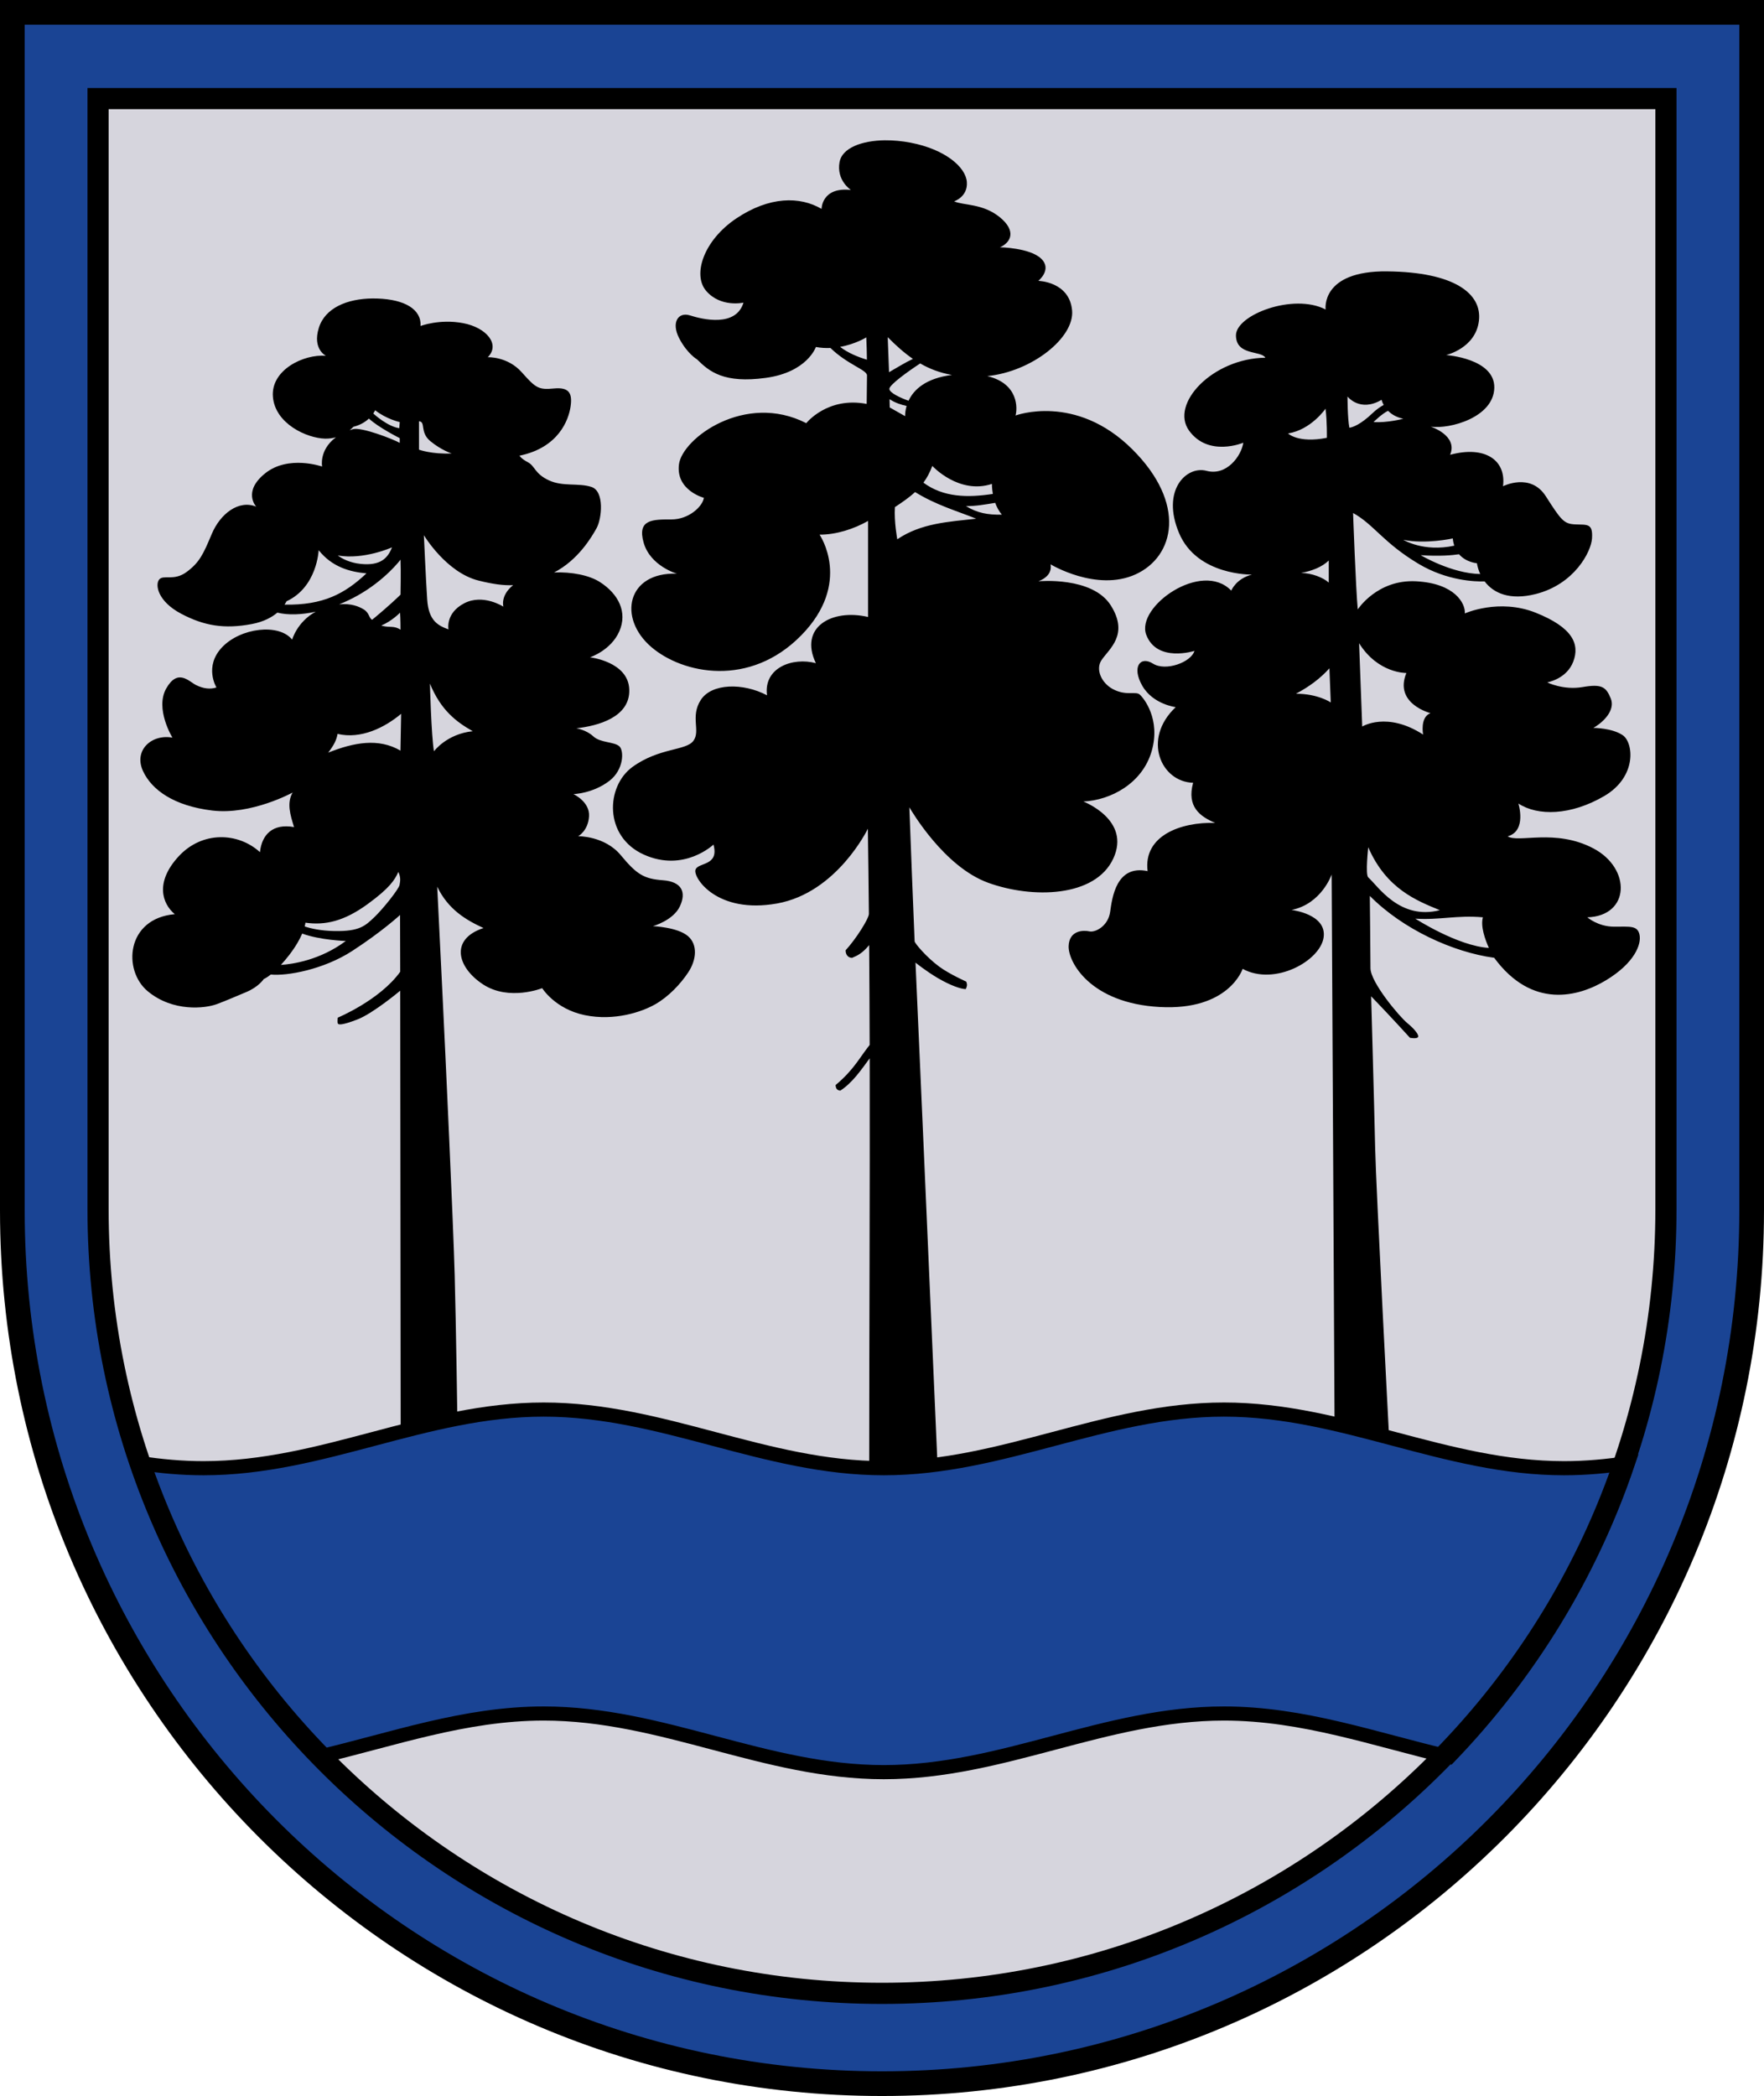
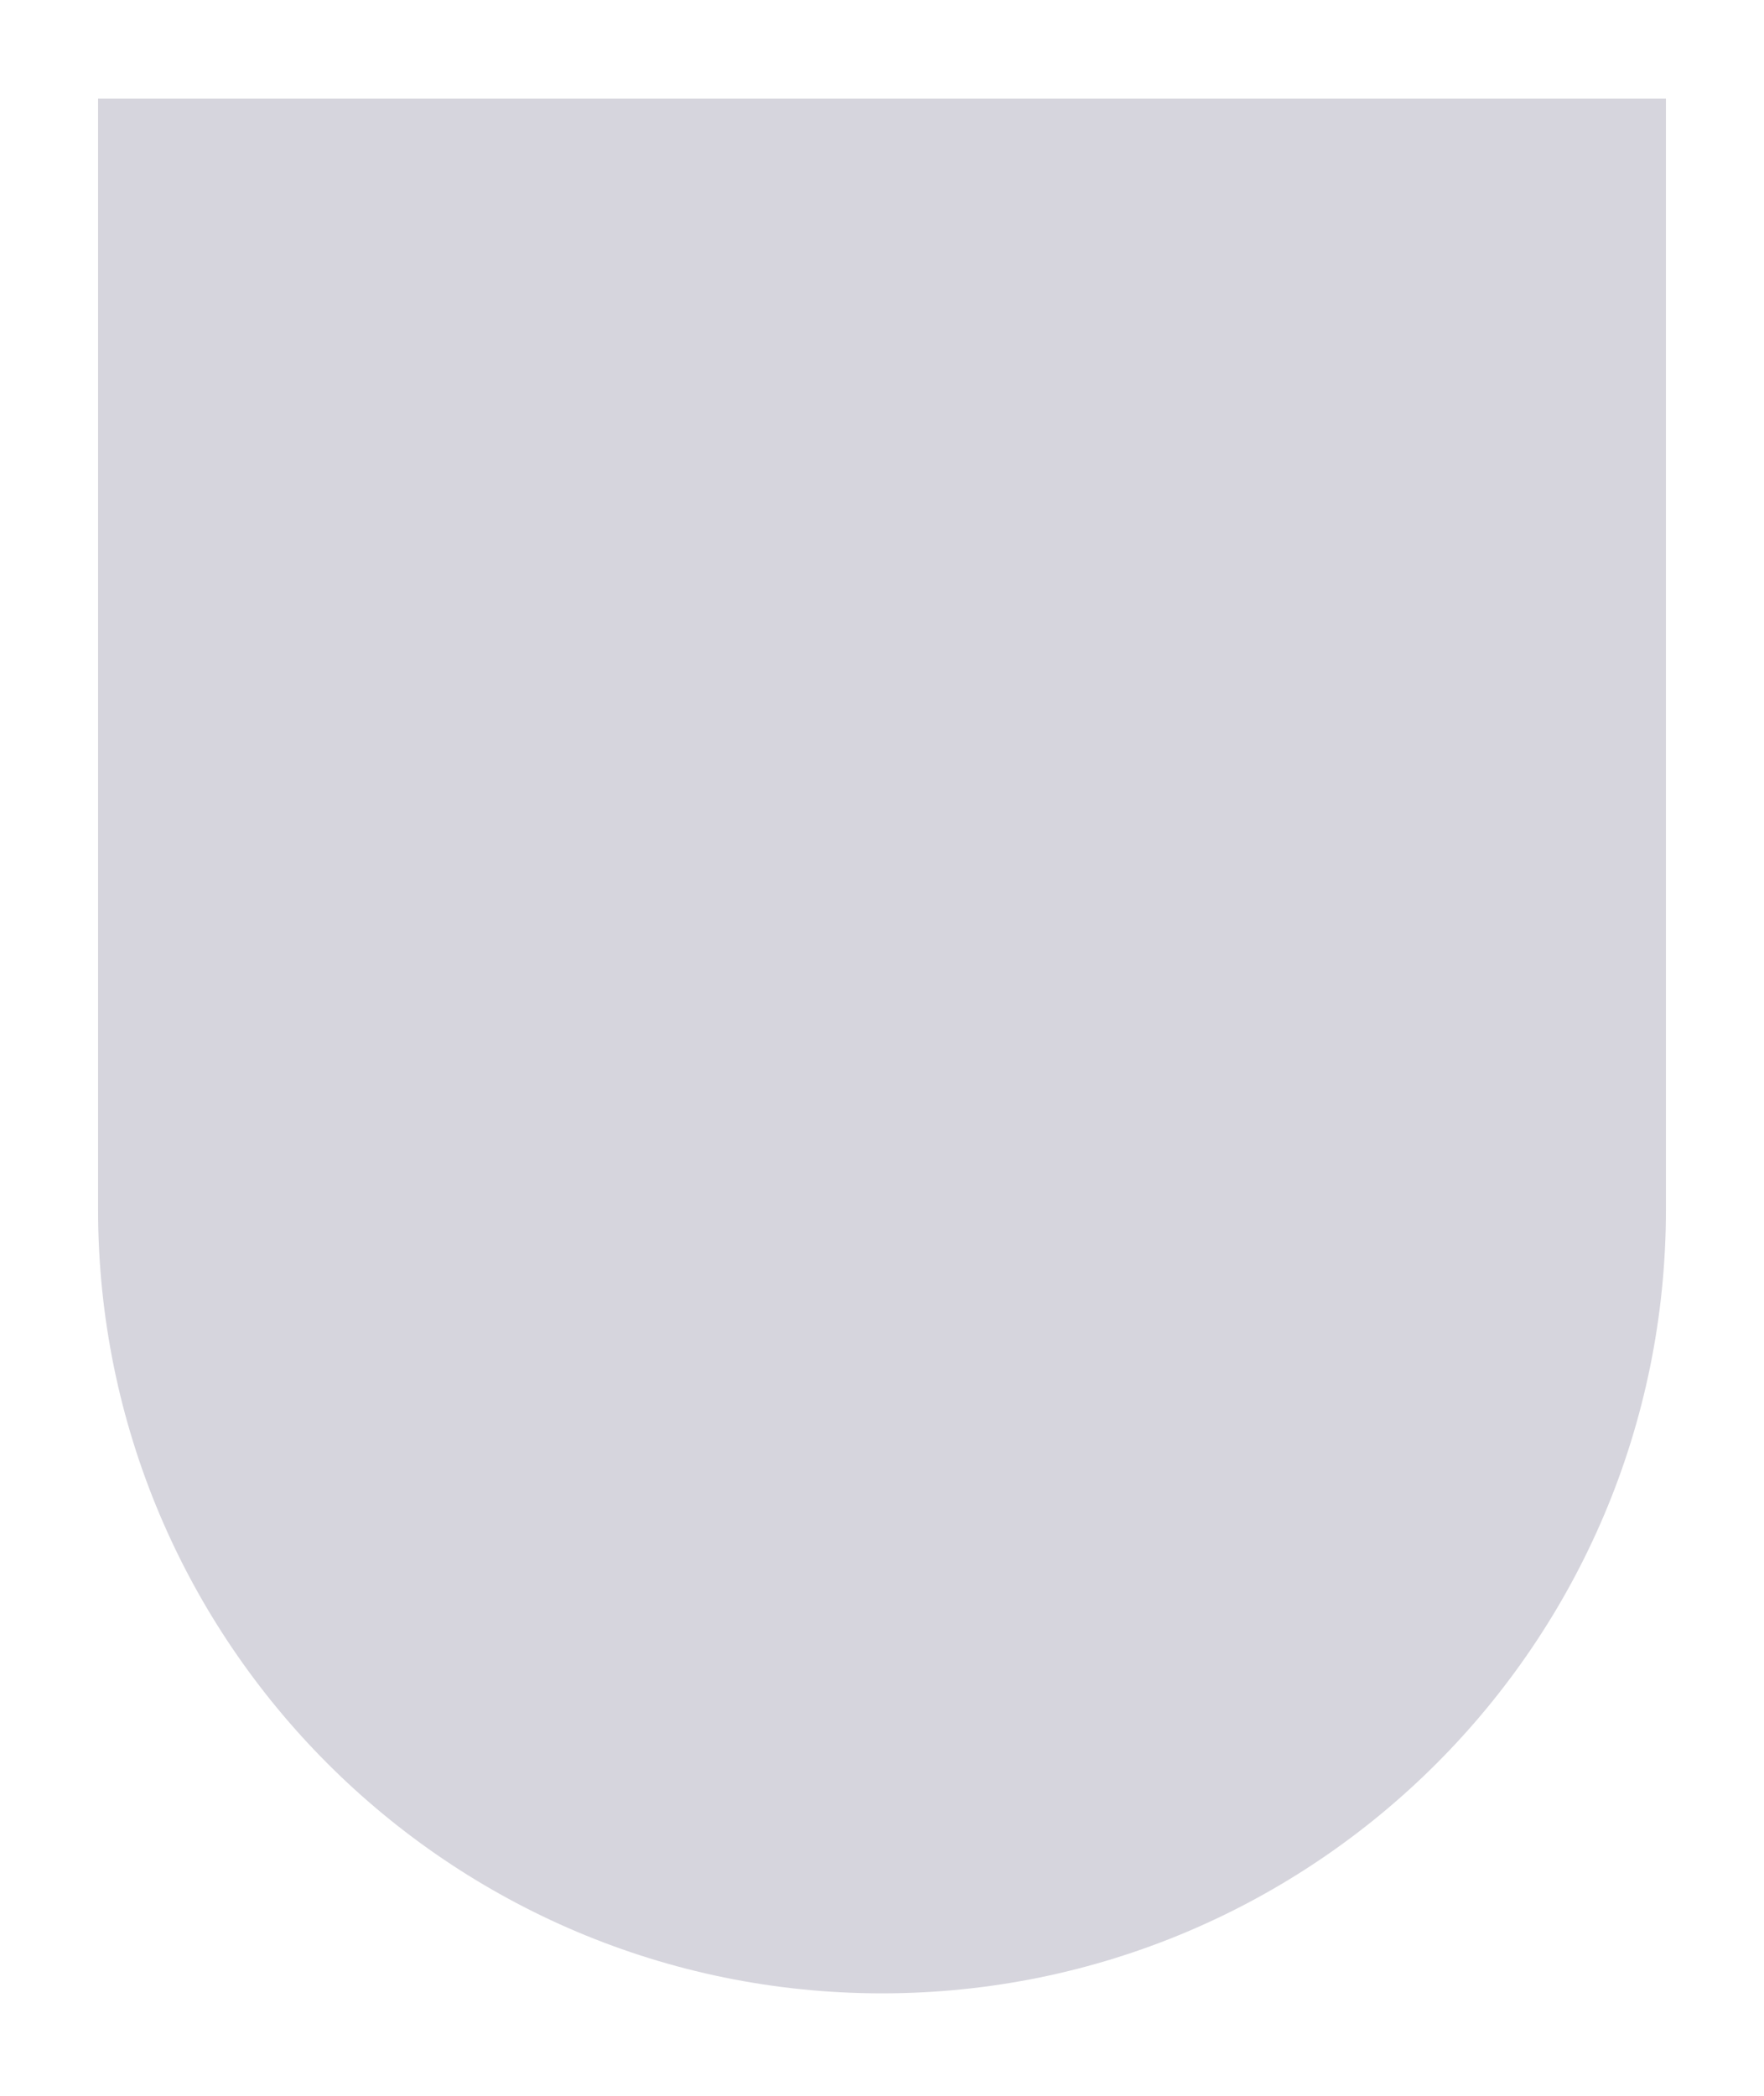
<svg xmlns="http://www.w3.org/2000/svg" width="500" height="594" viewBox="0 0 132.292 157.162" version="1.1" id="svg847">
  <defs id="defs841" />
  <g id="layer1" transform="translate(-20.643,-42.695)">
-     <path id="path858" style="opacity:1;fill:#1a4494;fill-opacity:1;fill-rule:evenodd;stroke:#000000;stroke-width:1.852;stroke-miterlimit:4;stroke-dasharray:none" d="m 21.569,43.621 v 89.847 c 0,36.155 29.2,65.464 65.22,65.464 36.02,0 65.22,-29.309 65.22,-65.464 V 43.621 Z" />
    <path id="path861" style="opacity:1;fill:#d6d5dd;fill-opacity:1;fill-rule:evenodd;stroke:none;stroke-width:1.587;stroke-miterlimit:4;stroke-dasharray:none" d="m 27.997,50.087 v 83.282 c 0,32.47 26.322,58.792 58.792,58.792 32.47,0 58.792,-26.322 58.792,-58.792 V 50.087 Z" />
-     <path id="path869" style="font-variation-settings:normal;opacity:1;vector-effect:none;fill:#1a4494;fill-opacity:1;stroke:#000000;stroke-width:4;stroke-linecap:butt;stroke-linejoin:miter;stroke-miterlimit:8.5;stroke-dasharray:none;stroke-dashoffset:0;stroke-opacity:1;stop-color:#000000;stop-opacity:1" d="m 231.76,559.953 c -33.708,0 -62.551,16.592 -96.26,16.592 -6.176,0 -12.187,-0.561 -18.096,-1.471 10.602,31.46 28.058,59.761 50.588,83.145 21.013,-4.916 41.313,-12.266 63.768,-12.266 33.708,0 62.551,16.592 96.26,16.592 33.708,0 62.551,-16.592 96.26,-16.592 22.455,0 42.755,7.35 63.768,12.266 22.53,-23.383 39.986,-51.685 50.588,-83.145 -5.909,0.91 -11.92,1.471 -18.096,1.471 -33.708,0 -62.551,-16.592 -96.26,-16.592 -33.708,0 -62.551,16.592 -96.26,16.592 -33.708,0 -62.551,-16.592 -96.26,-16.592 z" transform="scale(0.265)" />
-     <path id="path874" style="font-variation-settings:normal;opacity:1;vector-effect:none;fill:#000000;fill-opacity:1;stroke:none;stroke-width:0.5;stroke-linecap:butt;stroke-linejoin:miter;stroke-miterlimit:8.5;stroke-dasharray:none;stroke-dashoffset:0;stroke-opacity:1;stop-color:#000000;stop-opacity:1" d="m 328.449,200.807 c -6.805,0.057 -12.256,2.241 -12.959,6.158 -0.938,5.223 3.215,7.9 3.215,7.9 -8.304,-0.938 -8.303,5.357 -8.303,5.357 -6.161,-3.616 -14.789,-3.558 -24.107,2.68 -9.287,6.216 -12.458,15.937 -8.572,20.49 4.12,4.827 10.58,3.348 10.58,3.348 -2.143,7.098 -11.785,4.689 -15.133,3.617 -3.348,-1.071 -5.357,2.008 -3.08,6.428 2.277,4.42 5.088,6.027 5.088,6.027 3.482,3.482 7.634,6.83 19.42,5.223 11.786,-1.607 14.193,-8.742 14.193,-8.742 1.423,0.264 2.809,0.334 4.123,0.277 4.871,4.734 10.347,6.179 10.348,7.773 9e-4,1.623 -0.092,8.059 -0.092,8.059 -11.116,-2.143 -17.098,5.445 -17.098,5.445 -17.277,-8.839 -35.09,4.286 -36.027,11.652 -0.938,7.366 7.053,9.473 7.053,9.473 -0.379,2.462 -4.261,6.115 -9.17,6.115 -5.303,0 -9.771,-0.055 -7.877,6.574 1.894,6.629 9.414,8.775 9.414,8.775 -14.097,-0.522 -16.834,12.533 -7.232,20.76 8.91,7.634 27.839,11.494 42.367,-3.262 14.675,-14.905 5.232,-28.545 5.232,-28.545 4.742,0.015 9.711,-1.604 13.732,-3.883 v 27.178 c -10.299,-2.406 -19.622,2.923 -14.773,13.07 -6.541,-1.764 -14.861,1.254 -13.826,9.09 -6.819,-3.599 -15.721,-3.409 -18.752,1.326 -3.03,4.735 10e-4,8.714 -2.082,11.555 -2.083,2.841 -9.66,1.894 -17.236,7.387 -7.576,5.493 -8.144,19.697 3.221,24.811 11.364,5.114 19.697,-2.84 19.697,-2.84 1.705,6.25 -4.545,4.924 -5.113,7.197 -0.568,2.273 6.112,12.512 23.105,9.471 16.993,-3.041 25.697,-21.15 25.697,-21.15 0.122,8.029 0.218,16.057 0.293,24.086 0.012,1.307 -3.631,7.092 -6.582,10.297 -0.045,1.109 0.596,2.126 1.805,2.158 1.617,-0.67 2.966,-1.34 4.85,-3.617 0.071,9.418 0.116,18.836 0.141,28.254 -2.957,3.709 -4.443,6.997 -9.639,11.346 0.046,0.828 0.302,1.5 1.35,1.576 3.505,-2.306 5.821,-5.801 8.299,-9.135 0.082,38.702 -0.139,77.402 -0.137,116.104 l 19.318,-1.514 c -2.025,-47.224 -6.215,-141.674 -6.215,-141.674 -10e-6,0 2.919,2.374 6.279,4.354 3.716,2.189 6.678,3.141 7.945,3.141 0.263,-0.597 0.553,-1.182 0.121,-2.127 0,0 -4.777,-2.133 -7.594,-4.203 -3.634,-2.67 -6.978,-6.647 -7,-7.191 -0.52,-12.639 -1.021,-25.276 -1.492,-37.914 0.631,1.01 9.786,16.792 22.287,21.338 12.501,4.546 30.304,4.167 35.418,-6.818 5.114,-10.985 -8.459,-16.162 -8.459,-16.162 7.766,-0.379 16.667,-5.114 19.318,-14.205 2.652,-9.091 -2.274,-15.153 -3.41,-16.1 -1.136,-0.947 -3.843,0.484 -7.576,-1.516 -3.216,-1.722 -4.925,-5.558 -3.219,-8.145 2.116,-3.209 7.905,-7.196 2.65,-15.529 -5.215,-8.271 -20.455,-6.82 -20.455,-6.82 2.727,-1.119 3.758,-2.76 3.41,-4.797 0,0 13.005,7.862 24.055,2.84 11.05,-5.022 14.545,-20.023 -0.947,-35.418 -16.024,-15.923 -33.02,-9.533 -33.02,-9.533 0.534,-1.861 0.967,-9.031 -8,-11.152 12.624,-1.259 24.686,-10.872 24.008,-18.551 -0.727,-8.23 -9.564,-8.393 -9.564,-8.393 0,0 4.019,-3.215 0.805,-6.295 -3.214,-3.08 -11.652,-3.213 -11.652,-3.213 3.08,-1.339 4.769,-4.634 -0.133,-8.572 -4.79,-3.849 -10.204,-3.241 -12.857,-4.42 0,0 3.94,-1.267 3.615,-5.49 -0.325,-4.223 -6.161,-9.242 -15.938,-11.117 -2.444,-0.469 -4.862,-0.685 -7.131,-0.666 z m 142.029,37.084 c -18.94,-0.189 -17.426,10.797 -17.426,10.797 -9.091,-4.735 -25.485,1.513 -25.379,7.387 0.104,5.729 7.077,4.154 8.334,6.25 -14.963,0.189 -27.084,13.068 -21.592,20.645 5.493,7.576 15.34,3.41 15.34,3.41 -0.568,3.788 -4.734,9.47 -10.416,7.955 -5.682,-1.515 -12.88,5.491 -7.766,17.613 5.114,12.122 20.645,11.744 20.645,11.744 -4.546,1.136 -5.871,4.545 -5.871,4.545 -8.334,-8.713 -27.085,4.545 -24.055,12.5 3.03,7.955 13.637,4.547 13.637,4.547 -0.947,3.22 -8.144,5.871 -11.742,3.598 -3.599,-2.273 -6.057,0.954 -3.031,6.25 3.03,5.303 9.471,6.062 9.471,6.062 -9.61,9.063 -4.131,21.183 4.924,21.402 -1.854,6.803 1.953,9.543 6.252,11.363 -9.76,-0.316 -20.39,3.634 -19.131,13.637 -8.902,-1.894 -10.037,7.577 -10.605,11.555 -0.568,3.977 -4.168,5.871 -5.873,5.492 -1.705,-0.379 -5.716,-0.325 -5.871,4.168 -0.155,4.493 6.115,16.153 25.76,17.234 19.645,1.081 23.484,-10.795 23.484,-10.795 9.091,4.924 21.971,-2.273 22.918,-8.902 0.947,-6.629 -9.09,-7.766 -9.09,-7.766 8.523,-1.705 11.363,-10.039 11.363,-10.039 l 0.82,155.375 15.469,4.482 c 0,0 -3.728,-70.976 -3.979,-82.391 -0.268,-12.221 -1.135,-42.994 -1.135,-42.994 5.493,5.682 10.984,11.742 10.984,11.742 0,0 1.895,0.379 2.273,-0.189 0.379,-0.568 -0.948,-2.272 -3.031,-3.977 -2.238,-1.831 -10.416,-11.554 -10.416,-15.531 0,-3.977 -0.189,-20.457 -0.189,-20.457 9.378,9.479 23.583,15.946 35.201,17.518 10.732,14.593 23.84,11.075 31.658,6.348 8.144,-4.925 10.037,-10.227 9.469,-12.879 -0.568,-2.652 -2.652,-2.273 -7.197,-2.273 -4.546,0 -7.576,-2.65 -7.576,-2.65 12.122,-0.379 12.501,-13.828 1.705,-19.51 -10.79,-5.678 -21.281,-1.433 -24.244,-3.408 5.493,-1.515 3.031,-9.281 3.031,-9.281 5.493,3.599 14.827,3.395 24.244,-2.084 9.417,-5.479 8.333,-15.151 5.303,-17.234 -3.03,-2.083 -8.334,-2.084 -8.334,-2.084 3.03,-1.705 6.252,-5.114 4.926,-8.334 -1.326,-3.22 -2.462,-4.168 -7.955,-3.221 -5.493,0.947 -10.039,-1.324 -10.039,-1.324 0,0 5.491,-0.896 7.387,-5.873 1.896,-4.977 -0.19,-9.659 -10.607,-13.826 -10.417,-4.167 -20.076,0.189 -20.076,0.189 0.189,-2.841 -2.841,-8.524 -13.826,-9.092 -10.985,-0.568 -16.479,7.955 -16.479,7.955 -0.568,-5.872 -1.326,-27.273 -1.326,-27.273 5.872,3.22 8.539,8.419 18.562,14.395 8.047,4.798 16.001,5.036 18.676,4.965 2.482,3.288 7.061,5.44 14.469,3.559 10.932,-2.776 15.66,-11.941 15.91,-15.721 0.289,-4.366 -1.354,-3.828 -4.734,-3.977 -3.216,-0.141 -3.978,-1.137 -8.334,-7.955 -4.356,-6.819 -12.121,-2.842 -12.121,-2.842 0.956,-7.393 -5.097,-11.563 -14.963,-8.902 2.273,-5.493 -5.494,-7.955 -5.494,-7.955 5.493,0.758 17.805,-2.651 17.994,-10.984 0.189,-8.334 -13.637,-9.281 -13.637,-9.281 0,0 8.334,-1.895 9.281,-9.66 0.947,-7.766 -7.009,-13.826 -25.949,-14.016 z m -287.193,7.672 c -7.173,0.081 -13.402,2.672 -15.16,8.322 -1.875,6.027 2.01,7.9 2.01,7.9 -6.295,-0.536 -15.67,4.018 -15,11.652 0.67,7.634 9.641,11.651 14.73,11.785 1.167,0.031 2.217,-0.134 3.148,-0.398 -0.064,0.042 -0.201,0.131 -0.201,0.131 -4.688,3.616 -3.75,8.17 -3.75,8.17 0,0 -9.51,-3.348 -16.072,1.875 -6.562,5.223 -2.588,9.465 -2.588,9.465 -4.955,-2.009 -10.179,2.009 -12.59,7.768 -2.411,5.759 -3.482,8.036 -7.098,10.715 -3.616,2.679 -6.562,0.669 -7.768,2.143 -1.205,1.473 -0.402,6.16 6.16,9.643 6.563,3.482 12.322,4.419 20.09,2.945 3.397,-0.644 5.691,-1.954 7.199,-3.225 3.052,0.758 6.849,0.618 10.857,-0.266 -5.29,2.877 -6.674,7.91 -6.674,7.91 -3.75,-4.688 -14.597,-3.349 -19.82,2.143 -5.223,5.491 -1.607,11.385 -1.607,11.385 -1.763,0.582 -3.728,0.335 -5.76,-0.67 -2.032,-1.005 -5.157,-4.821 -8.438,0.938 -3.281,5.758 1.742,13.93 1.742,13.93 -5.893,-1.071 -11.073,3.592 -8.305,9.508 2.483,5.306 8.723,9.801 19.555,11.117 11.074,1.346 22.768,-5.09 22.768,-5.09 -1.748,3.024 -0.632,6.406 0.4,9.777 -5.948,-1.074 -9.123,2.038 -9.643,7.098 -6.161,-5.625 -16.351,-6.061 -23.035,1.205 -6.69,7.273 -4.678,13.335 -1.072,16.34 -13.795,1.205 -14.794,15.915 -7.633,21.83 7.161,5.915 16.267,4.847 19.553,3.615 3.286,-1.232 5.047,-2.07 8.17,-3.348 3.688,-1.509 5.09,-3.75 5.09,-3.75 0,0 0.714,-0.263 1.994,-1.271 4.546,0.468 14.931,-1.397 23.051,-6.676 C 186.217,424.569 191.115,420 191.115,420 l 0.045,16.072 c -5.759,8.036 -17.678,12.99 -17.678,12.99 0,0 -0.134,1.206 0,1.607 0.134,0.402 0.937,0.669 5.49,-1.072 4.554,-1.741 12.188,-8.17 12.188,-8.17 l 0.137,125.457 16.037,-4.42 c 0,0 -0.379,-26.326 -0.758,-40.531 -0.379,-14.205 -2.653,-63.262 -3.41,-78.604 C 202.408,427.988 201.629,412 201.629,412 c 3.125,6.5 8.208,9.453 13.104,11.705 -9.531,3.111 -7.518,11.105 -0.135,15.938 7.366,4.822 16.742,1.072 16.742,1.072 0,0 3.615,5.892 12.053,7.633 8.438,1.741 16.205,-0.937 19.955,-3.08 3.75,-2.143 7.176,-5.745 9.375,-9.107 2.277,-3.482 2.68,-7.767 -0.133,-10.178 -2.97,-2.546 -9.912,-2.812 -9.912,-2.812 0,0 5.76,-1.607 7.635,-5.625 1.875,-4.018 0.535,-6.965 -4.822,-7.367 -5.357,-0.402 -7.364,-1.607 -11.918,-7.098 -4.554,-5.491 -12.055,-5.357 -12.055,-5.357 0,0 2.812,-1.473 3.08,-5.625 0.268,-4.152 -4.42,-6.295 -4.42,-6.295 0,0 5.472,-0.132 10.18,-3.75 4.121,-3.167 4.168,-8.57 2.812,-9.775 -1.501,-1.335 -5.358,-0.938 -7.367,-2.812 -2.009,-1.875 -4.82,-2.277 -4.82,-2.277 6.027,-0.67 15.268,-3.081 15,-10.982 -0.268,-7.902 -11.117,-9.107 -11.117,-9.107 0,0 5.93,-1.937 8.305,-7.365 2.375,-5.429 -0.269,-10.581 -5.492,-13.93 -3.065,-1.965 -8.086,-2.911 -12.973,-2.713 6.774,-3.493 10.626,-9.993 12.035,-12.555 1.473,-2.679 2.277,-10.445 -1.473,-11.65 -3.75,-1.205 -8.035,0 -12.053,-1.875 -4.018,-1.875 -3.884,-4.018 -5.893,-5.09 -2.009,-1.071 -2.412,-1.875 -2.412,-1.875 11.116,-2.277 13.929,-10.18 14.465,-13.93 0.536,-3.75 -0.402,-5.49 -4.688,-5.088 -4.286,0.402 -5.09,-10e-4 -9.107,-4.555 -4.018,-4.554 -9.643,-4.285 -9.643,-4.285 3.616,-3.616 -0.344,-8.381 -6.965,-9.643 -6.675,-1.271 -12.053,0.803 -12.053,0.803 0.268,-4.688 -4.42,-7.5 -12.188,-7.768 -0.485,-0.017 -0.969,-0.023 -1.447,-0.018 z m 145.836,10.953 c 2.347,2.367 4.654,4.441 7.135,6.145 -2.253,1.047 -4.506,2.487 -6.76,3.766 z m -6.062,0.062 c 0.095,1.994 0.15,4.171 0.178,6.314 -2.335,-0.702 -5.317,-1.864 -7.584,-3.631 4.358,-0.778 7.406,-2.684 7.406,-2.684 z m 15.254,7.371 c 2.667,1.537 5.583,2.658 8.986,3.254 -7.308,0.915 -10.796,4.094 -12.277,7.301 -2.219,-0.778 -5.499,-2.278 -5.43,-3.391 0.073,-1.162 5.201,-4.865 8.721,-7.164 z m 136.732,15.648 c 0,0 -4.554,1.205 -8.438,0.938 0,0 2.283,-2.28 4.109,-3.191 0.932,0.943 2.306,1.839 4.328,2.254 z m -8.84,-1.473 c -3.08,2.946 -5.356,3.884 -6.428,4.018 -0.536,-2.679 -0.537,-8.84 -0.537,-8.84 0,0 3.484,4.554 9.645,0.938 0,0 0.14,0.626 0.598,1.455 -0.893,0.473 -2.01,1.217 -3.277,2.43 z m -136.562,-4.062 c 1.577,1.043 3.324,1.586 4.822,1.916 -0.296,1.024 -0.42,2.012 -0.42,2.887 l -4.355,-2.463 z m 123.379,2.688 c 0.473,3.693 0.379,8.24 0.379,8.24 -8.144,1.61 -10.984,-1.232 -10.984,-1.232 6.534,-1.042 10.605,-7.008 10.605,-7.008 z m -268.959,0.438 c 3.214,2.545 6.965,3.348 6.965,3.348 l -0.135,1.742 c -3.296,-0.507 -6.959,-3.799 -7.354,-4.16 0.359,-0.541 0.523,-0.93 0.523,-0.93 z m -1.762,2.359 c 2.676,2.507 8.727,5.543 8.727,5.543 v 1.338 c -1.875,-1.071 -10.849,-4.552 -13.26,-3.883 -0.307,0.085 -0.615,0.187 -0.92,0.301 0.677,-0.542 1.055,-0.971 1.055,-0.971 2.051,-0.513 3.443,-1.435 4.398,-2.328 z m 14.172,0.766 c 2.009,0.134 0.134,3.08 3.215,5.625 3.08,2.545 6.027,3.482 6.027,3.482 -5.625,0.268 -9.242,-1.072 -9.242,-1.072 z m 145.268,12.635 c 0,0 7.5,8.168 16.875,5.088 0,0 -0.031,1.2 0.262,2.834 -7.164,1.091 -13.987,0.991 -19.646,-3.184 0.972,-1.328 1.815,-2.867 2.51,-4.738 z m -4.879,7.391 c 5.963,3.677 11.573,5.243 17.307,7.541 -7.714,0.872 -15.556,1.226 -22.338,5.826 0,0 -0.938,-4.956 -0.67,-9.107 2.102,-1.395 4.024,-2.694 5.701,-4.26 z m 22.684,3.055 c 0.415,1.149 1.016,2.323 1.883,3.348 -3.964,0.063 -6.896,-0.441 -10.166,-2.428 2.761,0.041 5.522,-0.476 8.283,-0.92 z m -161.688,9.152 c 0,0 6.294,10.581 15.535,12.857 4.032,0.994 7.022,1.405 9.723,1.277 -3.687,2.937 -2.758,6.088 -2.758,6.088 0,0 -5.76,-3.75 -11.117,-0.938 -5.357,2.812 -4.418,7.367 -4.418,7.367 -2.946,-1.071 -5.626,-2.411 -6.027,-8.438 -0.402,-6.027 -0.938,-18.215 -0.938,-18.215 z m 291.184,0.918 c 0.066,0.766 0.213,1.441 0.412,2.049 -8.683,1.899 -14.43,-1.67 -14.43,-1.67 6.25,1.326 14.018,-0.379 14.018,-0.379 z m -300.201,2.52 c -1.205,3.08 -3.277,5.255 -8.84,4.688 -3.116,-0.318 -5.23,-1.449 -6.516,-2.389 7.406,1.29 15.355,-2.299 15.355,-2.299 z m -20.76,0.803 c 3.802,4.779 8.817,6.141 13.527,6.562 -6.126,5.749 -12.193,9.039 -23.176,8.848 0.372,-0.563 0.541,-0.945 0.541,-0.945 8.705,-4.018 9.107,-14.465 9.107,-14.465 z m 322.727,1.154 c 2.032,2.341 5.053,2.531 5.053,2.531 0.176,1.023 0.487,2.064 0.945,3.062 -8.132,-0.139 -16.855,-5.336 -16.855,-5.336 5.332,0.364 8.937,0.03 10.857,-0.258 z M 191.25,319.465 c 0.134,3.214 0,9.91 0,9.91 -3.467,3.351 -6.991,6.246 -8.041,7.102 -0.981,-0.529 -0.701,-1.905 -2.406,-2.949 -1.28,-0.784 -3.537,-1.76 -6.926,-1.41 1.76,-0.709 3.503,-1.534 5.186,-2.475 7.902,-4.42 12.188,-10.178 12.188,-10.178 z m 262.688,0.248 v 6.25 c -1.586,-1.444 -4.824,-2.708 -7.834,-2.729 3.095,-0.586 5.88,-1.65 7.834,-3.521 z m -262.822,14.752 c 0.134,1.607 0.135,4.82 0.135,4.82 -1.875,-1.205 -2.947,-0.535 -5.09,-1.07 -0.128,-0.032 -0.233,-0.072 -0.35,-0.107 3.007,-1.255 5.305,-3.643 5.305,-3.643 z m 271.408,8.641 c 5.366,8.618 13.385,8.428 13.385,8.428 -3.599,8.713 6.818,11.363 6.818,11.363 -3.03,1.136 -2.084,6.062 -2.084,6.062 -10.228,-6.629 -17.234,-2.273 -17.234,-2.273 z m -8.396,7.102 0.379,9.66 c 0,0 -3.599,-2.463 -9.85,-2.463 3.629,-1.927 6.851,-4.261 9.471,-7.197 z m -254.559,4.324 c 3.108,7.602 7.518,10.863 12.121,13.48 -7.387,0.758 -10.984,5.682 -10.984,5.682 -0.758,-4.546 -1.137,-19.162 -1.137,-19.162 z m -8.145,8.555 -0.189,10.418 c -6.229,-3.645 -13.223,-2.31 -20.455,0.568 1.628,-2.133 2.341,-3.542 2.65,-5.303 6.625,1.558 13.311,-1.767 17.994,-5.684 z m 273.688,37.756 c 5.111,11.776 13.74,15.13 20.268,17.803 -11.403,2.916 -17.542,-6.875 -20.268,-9.279 -0.864,-0.762 0,-8.523 0,-8.523 z M 190.625,407.836 c 0.709,1.45 0.575,2.539 0.34,3.701 -0.235,1.162 -4.625,6.722 -7.17,9.133 -2.545,2.411 -4.152,4.017 -11.25,3.883 -3.964,-0.075 -6.717,-0.731 -8.412,-1.299 0.171,-0.68 0.197,-1.066 0.197,-1.066 5.625,0.804 10.97,-0.441 17.543,-5.213 6.392,-4.641 7.746,-6.925 8.752,-9.139 z M 497.562,420.666 c -0.722,2.526 0.615,6.261 1.689,8.66 -8.839,-0.546 -20.818,-8.281 -20.818,-8.281 6.843,0.452 11.795,-1.043 19.129,-0.379 z m -334.139,4.602 c 4.986,1.855 12.336,2.098 12.336,2.098 -7.309,5.456 -15.124,6.553 -18.371,6.771 0.734,-0.798 1.519,-1.704 2.389,-2.842 1.923,-2.515 3.004,-4.521 3.646,-6.027 z" transform="scale(0.265)" />
-     <path id="path865" style="opacity:1;fill:none;fill-rule:evenodd;stroke:#000000;stroke-width:1.587;stroke-miterlimit:4;stroke-dasharray:none" d="m 27.997,50.087 v 83.282 c 0,32.47 26.322,58.792 58.792,58.792 32.47,0 58.792,-26.322 58.792,-58.792 V 50.087 Z" />
  </g>
</svg>